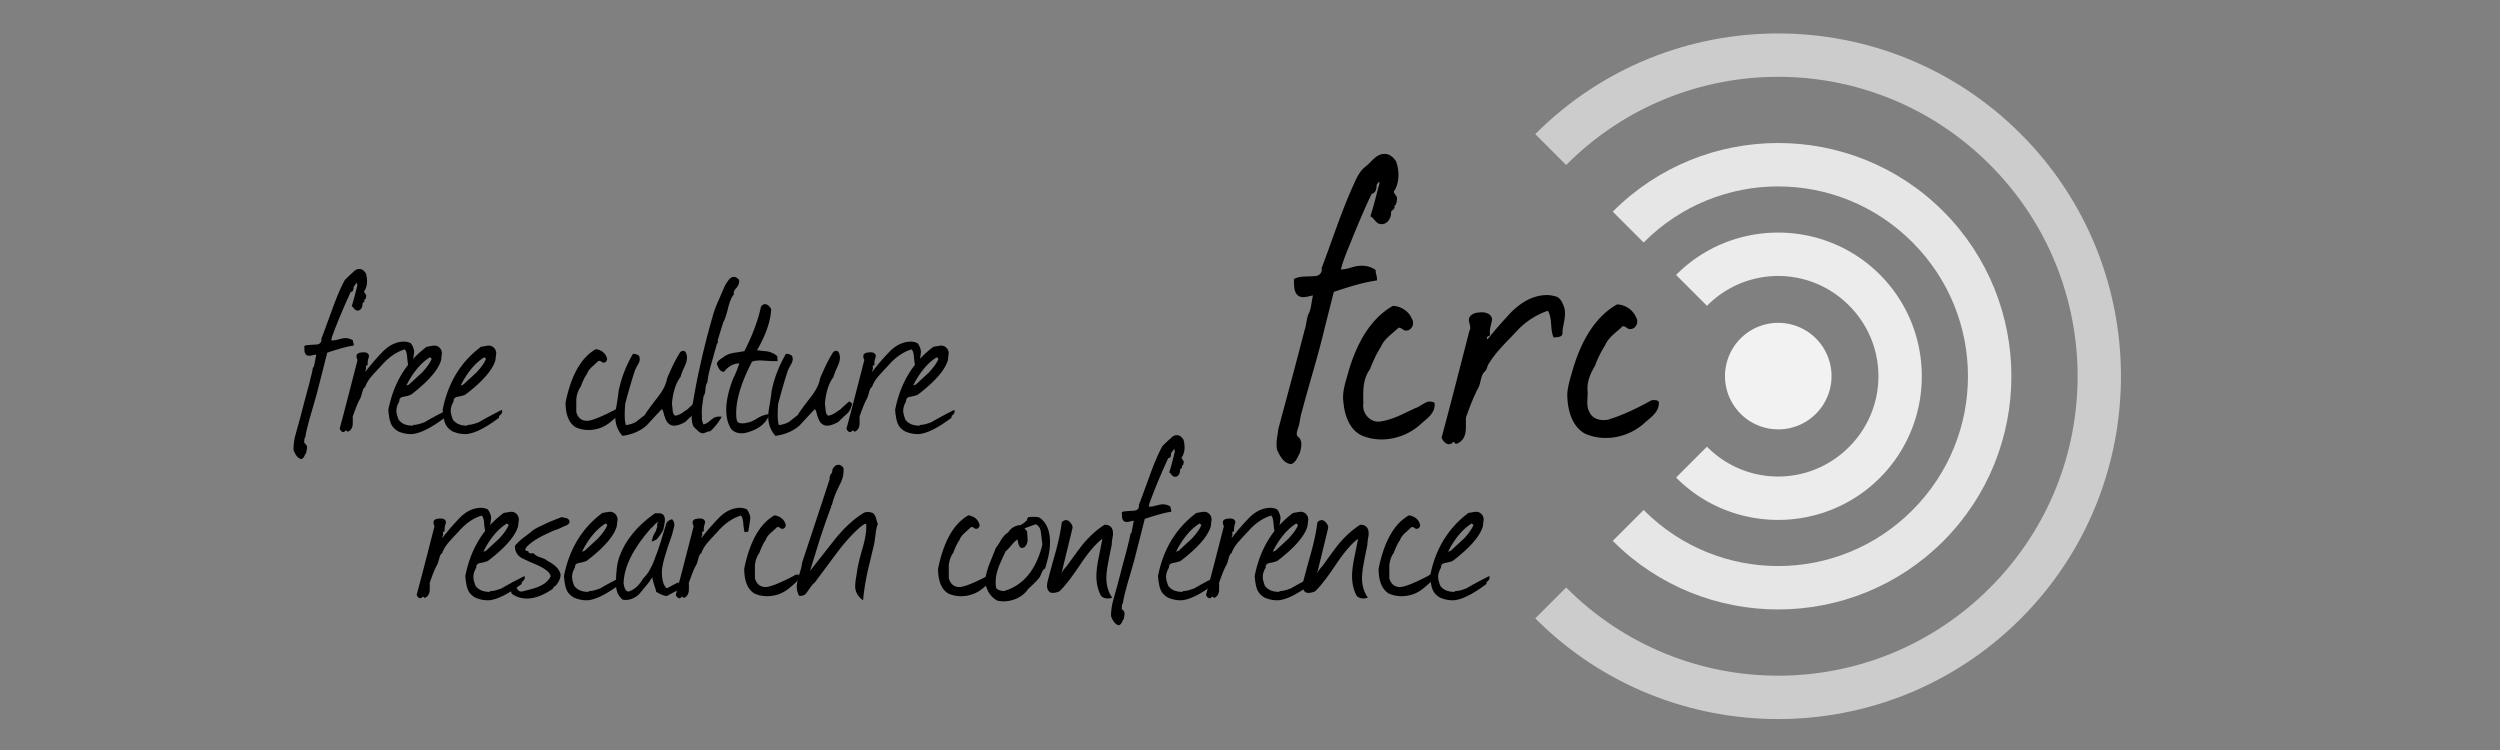
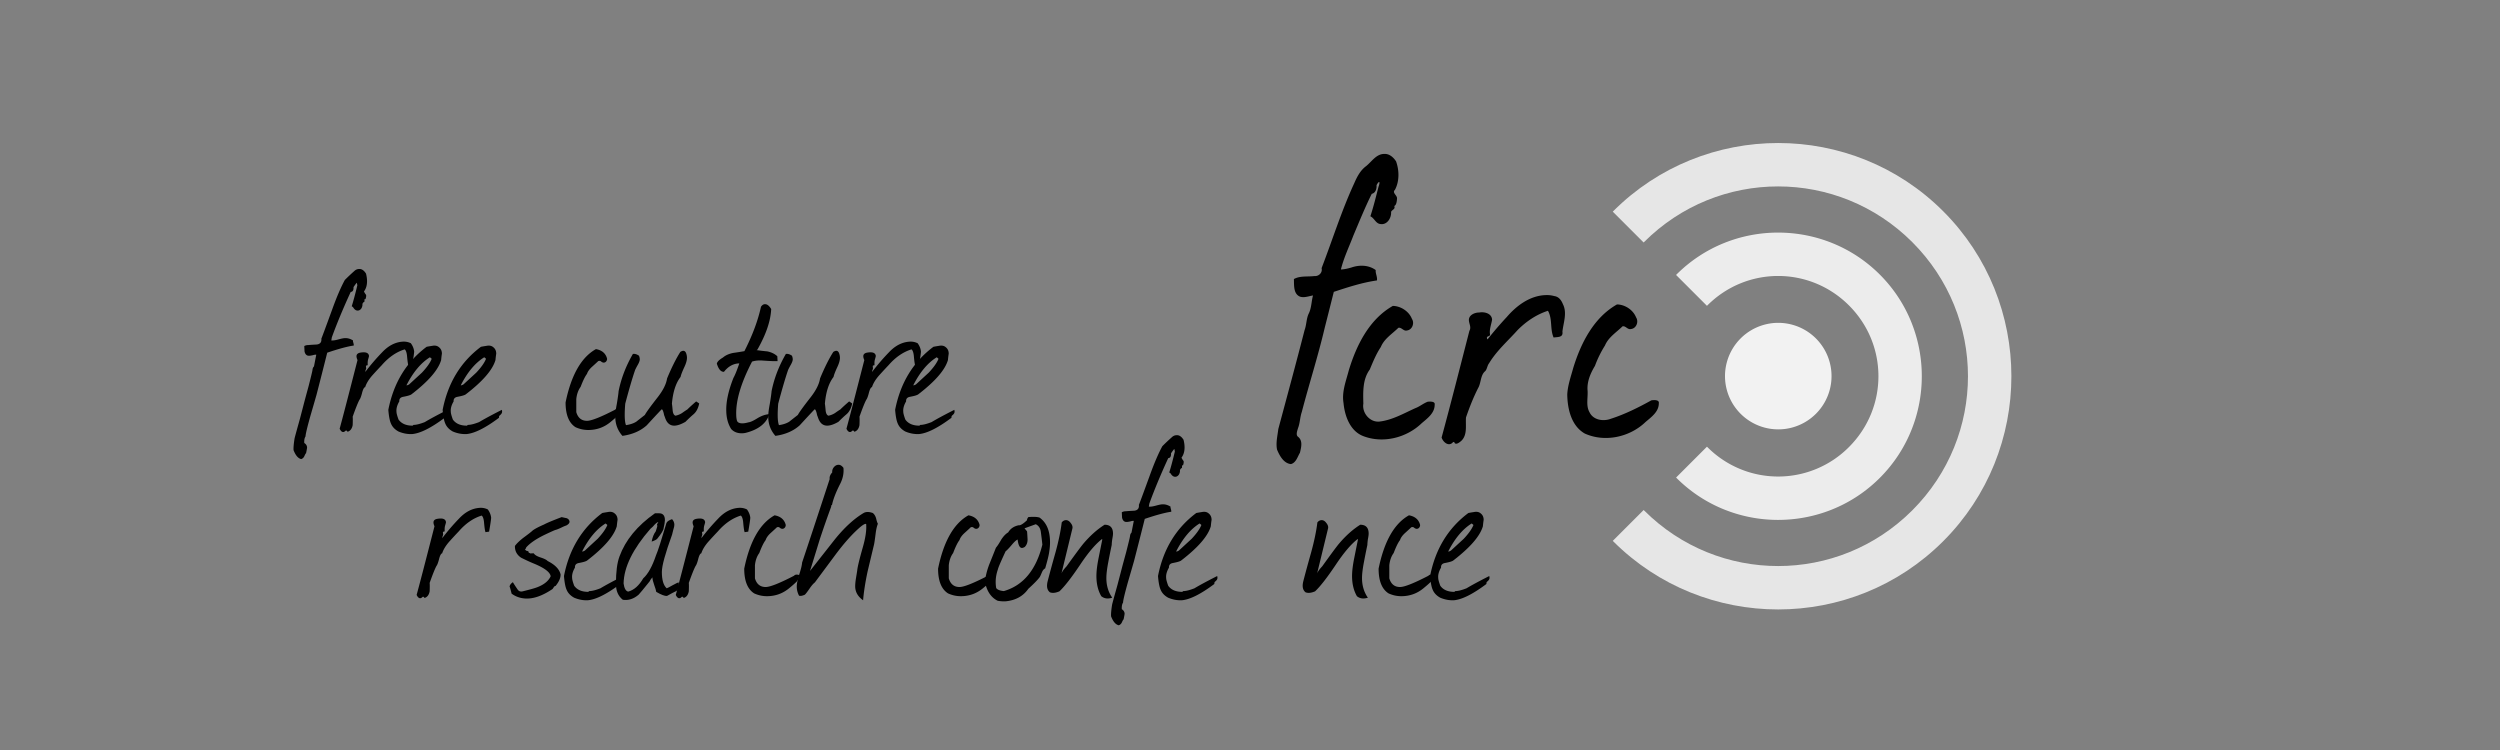
<svg xmlns="http://www.w3.org/2000/svg" viewBox="0 0 1000 300">
  <rect x="0" y="0" width="1000" height="300" fill="#808080" stroke="none" />
  <path style="block-progression:tb;text-indent:0;text-transform:none" d="M645.11 84.66l12.341 12.341.164-.164c29.702-29.702 77.594-29.682 107.3.019 29.702 29.702 29.702 77.575 0 107.28-29.702 29.702-77.594 29.72-107.3.019l-.154-.154-12.35 12.35c.05.052.102.102.154.154 36.376 36.376 95.63 36.367 132.01-.013 36.376-36.376 36.376-95.62 0-132-36.376-36.376-95.621-36.376-132 0l-.164.165z" color="#000" fill="#e6e6e6" />
-   <path style="block-progression:tb;text-indent:0;text-transform:none" d="M614.1 53.65l12.351 12.351c.055-.057.109-.109.164-.164 46.824-46.824 122.49-46.814 169.31.013 46.824 46.824 46.834 122.49.013 169.31-46.824 46.824-122.5 46.824-169.32 0l-.154-.155-12.351 12.351.154.155c53.5 53.499 140.5 53.48 194-.02 53.5-53.498 53.49-140.47-.013-193.97-53.499-53.498-140.49-53.527-193.99-.028l-.164.164z" color="#000" fill="#ccc" />
  <path d="M553.65 61.57c-3.174.033-4.997 3.135-7.244 4.908-2.305 1.724-3.592 4.251-4.718 6.836-5.076 11-8.713 22.672-13.051 33.946.452 1.774-1.1 3.325-2.869 3.161-2.725.348-5.739-.184-8.208 1.203.114 2.409-.279 5.957 2.498 7.056 1.694.51 3.451-.221 5.144-.502-.629 2.31-.612 4.939-1.616 7.066-1.08 2.07-.929 4.606-1.755 6.815-3.393 13.215-6.975 26.387-10.51 39.562-.316 2.7-1.047 5.53-.501 8.226 1.021 2.445 2.66 5.513 5.57 5.784 2.082-.576 2.644-3.012 3.587-4.525.474-2.076 1.237-4.72-.67-6.32-1.133-.747-.39-2.468-.094-3.546.794-2.006.77-4.34 1.5-6.435 2.945-11.298 6.532-22.409 9.2-33.796 1.214-4.754 2.416-9.51 3.608-14.27 5.666-1.864 11.337-3.722 17.251-4.568.24-1.449-.625-2.728-.492-4.15-2.817-2.063-6.534-2.128-9.73-1.017-1.38.398-2.75.74-4.188.785 1.135-4.675 3.285-9.077 4.988-13.58 2.365-5.595 4.674-11.292 7.352-16.678 1.551-.332 2.027-2.1 1.922-3.482 1.102-2.041 1.557-1.423.771.684-1.01 3.952-1.974 7.926-3.25 11.776 1.635.733 2.147 3.007 4.15 3.12 2.636.339 4.315-2.557 4.14-4.875.416-.952 1.809-1.044 1.273-2.367.831-.297 1.036-1.866 1.095-2.934.162-1.367-2.124-2.3-.817-3.538 1.83-3.449 1.714-7.754.454-11.346-1.04-1.633-2.72-3.152-4.79-2.999zM557.14 122.36c-9.46 5.356-14.578 15.737-17.626 25.798-1.108 4.264-2.863 8.59-2.102 13.075.483 5.22 2.664 11.22 7.909 13.215 7.924 3.056 17.346.66 23.369-5.173 2.285-1.944 5.194-4.029 5.18-7.381.274-1.393-1.736-1.287-2.748-1.216-1.759.638-3.221 1.94-5.02 2.6-4.659 2.109-9.279 4.795-14.449 5.366-3.781.273-6.906-3.512-6.314-7.168-.104-4.65-.332-9.724 2.563-13.648 1.289-3.088 2.566-6.236 4.429-9.024 1.338-3.3 4.563-5.265 7.019-7.679 1.282-.293 2.075 1.478 3.454 1.068 2.101-.268 3.09-2.94 1.959-4.652-1.185-3.03-4.478-5.13-7.623-5.18zM618.29 118.04c-6.254.193-11.608 4.154-15.54 8.722-2.704 2.89-5.286 5.9-7.746 9.011-.913-1.537 1.05-1.011 1.012-1.94-.361-2.09.518-3.989.817-5.989-.147-2.497-3.085-3.214-5.153-2.84-1.93-.018-4.446 1.142-4.094 3.416.17 1.36.961 2.566.17 3.918-3.662 14.238-7.27 28.492-11.117 42.682.524 1.627 2.456 3.529 4.178 2.238.393-.418.83-.81 1.059-.018.689.752 2.066-.372 2.766-1.012 2.39-2.466 1.516-6.162 1.754-9.258 1.44-4.18 3.073-8.318 5.098-12.218.895-1.942.797-4.566 2.368-6.1.948-.673.976-2.377 1.768-3.343 3.032-5.042 7.544-8.955 11.435-13.305 3.38-3.4 7.5-6.21 12.107-7.687 1.875 3.223.769 7.307 2.266 10.696 1.68-.263 3.913.052 3.526-2.338.396-3.634 1.978-7.528.187-11.023-.615-1.552-1.642-2.956-3.398-3.212a10.932 10.932 0 00-3.463-.4zM646.8 121.77c-9.325 5.28-14.438 15.466-17.492 25.366-.953 3.503-2.233 7.037-2.406 10.676.093 5.802 1.634 12.569 7.04 15.619 8.04 3.621 17.966 1.425 24.249-4.61 2.319-1.99 5.357-4.096 5.34-7.518.246-1.445-1.943-1.34-2.998-1.16-5.162 2.86-10.538 5.547-16.192 7.363-2.976 1.134-6.997.566-8.515-2.572-1.595-2.74-.506-6.107-.826-9.127-.138-3.416 1.26-6.619 2.978-9.45a43.008 43.008 0 014.013-8.163c1.365-3.283 4.584-5.275 7.02-7.66 1.261-.292 2.015 1.432 3.37 1.077 2.14-.201 3.198-2.914 2.052-4.66-1.214-3.037-4.462-5.127-7.632-5.181z" />
  <path style="block-progression:tb;text-indent:0;text-transform:none" d="M670.43 109.98l12.351 12.35.155-.154c15.714-15.714 40.944-15.714 56.658 0s15.705 40.934-.013 56.649a39.917 39.917 0 01-56.64 0c-.05-.052-.103-.103-.154-.155l-12.35 12.351.154.154c22.389 22.39 58.942 22.38 81.33-.013 22.39-22.389 22.4-58.942.014-81.33-22.39-22.39-58.961-22.4-81.35-.014l-.155.155z" color="#000" fill="#ececec" />
  <path d="M726.374 135.379a21.305 21.305 0 11-30.13 30.13 21.305 21.305 0 1130.13-30.13z" fill="#f2f2f2" />
  <path d="M145.59 116.58c.204.476.476.919.816 1.327.137.34.068.918-.204 1.735-.204 0-.34.034-.408.102v.918c-.408.205-.68.51-.816.919v.51c-.136 1.02-.579 1.701-1.327 2.041-.817.273-1.531 0-2.143-.816l-.204-.306c-.068-.136-.273-.306-.613-.51.613-1.906 1.361-4.695 2.245-8.37l-.204-1.02c-.136.068-.578.647-1.326 1.735.068 1.225-.307 1.871-1.123 1.94-3.062 6.667-5.58 12.722-7.552 18.165l-.205 1.225c.68.068 1.633-.068 2.858-.408 1.225-.34 2.075-.51 2.552-.51 1.088-.069 2.177.238 3.265.918v.51c.068.136.102.238.103.306l.102.409c.068.136.102.408.102.816-2.45.34-5.988 1.293-10.614 2.858a2324.015 2324.015 0 01-4.287 16.84c-.816 2.857-1.633 5.68-2.45 8.47-1.292 4.627-1.938 7.349-1.938 8.165-.409.613-.579 1.497-.51 2.654.68.408 1.054.986 1.122 1.735 0 .272-.136 1.054-.408 2.347-.136.068-.34.408-.613 1.02-.272.681-.714 1.123-1.326 1.328-1.225-.273-2.246-1.463-3.062-3.573-.068-1.02.068-2.585.408-4.694.136-.613.85-3.232 2.143-7.859 1.157-4.422 1.77-6.77 1.837-7.042.068-.272.613-2.28 1.633-6.021.953-3.742 1.463-5.852 1.531-6.328.068-.748.272-1.259.612-1.53.409-2.11.715-3.675.919-4.696-.272-.068-.748 0-1.429.205-.68.136-1.122.204-1.327.204-1.02.068-1.667-.51-1.939-1.735l-.102-2.144c.476-.272 1.055-.408 1.735-.408.68-.068 1.735-.136 3.164-.204 1.429-.136 2.075-.918 1.94-2.347.271-.613 1.734-4.559 4.388-11.84 1.769-4.898 3.436-8.776 5-11.634a81.388 81.388 0 013.675-3.47c.612-.613 1.292-.919 2.04-.919 1.021-.068 1.94.545 2.756 1.837.273 1.089.409 2.11.409 3.062 0 1.633-.409 2.994-1.225 4.082M146.07 148.83a87.301 87.301 0 016.838-7.96c2.381-2.518 5-3.913 7.858-4.185 1.293-.136 2.484.068 3.572.612.749 1.021 1.191 2.11 1.327 3.266 0 .613-.272 2.484-.816 5.613l-1.429.205c-.204-.409-.408-1.77-.612-4.083-.136-1.293-.443-2.143-.919-2.551-3.334 1.02-6.396 3.13-9.185 6.327a206.204 206.204 0 00-3.776 4.083c-1.43 1.633-2.382 3.198-2.858 4.694-.476.068-.918.953-1.327 2.654-.34 1.225-.646 2.007-.918 2.347-.613 1.089-1.531 3.368-2.756 6.838.068.544.068 1.667 0 3.368-.272 1.429-.952 2.313-2.041 2.654-.272-.477-.544-.613-.817-.409-.34.34-.646.51-.918.51-.544 0-1.02-.442-1.429-1.326 1.089-3.946 3.47-13.098 7.144-27.454-.272-.613-.408-1.123-.408-1.531 0-.748.476-1.225 1.429-1.429 2.245-.408 3.436.034 3.572 1.327 0 .136-.102.544-.306 1.225-.204.612-.272 1.428-.204 2.449-.409.068-.647.17-.715.306 0 .136.034.477.102 1.02l-.306.92c0 .203-.034.374-.102.51" />
  <path d="M178.6 165.77l-.306.306c-.34.204-.476.544-.408 1.02-5.444 4.083-9.798 6.26-13.064 6.533-1.838.068-3.64-.273-5.41-1.021-1.496-.817-2.517-1.905-3.061-3.266-.477-1.089-.817-2.892-1.02-5.409 2.108-10.75 7.211-19.153 15.308-25.209.272-.068 1.055-.204 2.347-.408 1.09-.204 1.974 0 2.654.612.748.612 1.123 1.463 1.123 2.552a36.99 36.99 0 00-.307 2.551c-1.156 3.946-5.103 8.505-11.839 13.676-.408.34-1.53.68-3.367 1.02-1.09.205-1.6.817-1.531 1.838-.885 1.497-1.26 2.891-1.123 4.184 0 .545.272 1.565.816 3.062 1.157 1.633 3.028 2.45 5.614 2.45l.408-.307c1.089 0 2.585-.374 4.49-1.122 1.906-1.157 4.933-2.79 9.084-4.9.068.273.102.511.102.715 0 .408-.17.783-.51 1.123m-5.92-22.25a6.67 6.67 0 00-.714-.612c-3.606 2.246-6.736 5.988-9.39 11.226.34 0 .715-.136 1.123-.408l5.103-4.694c1.973-2.11 3.266-3.947 3.878-5.512" />
  <path d="M200.33 165.77l-.306.306c-.34.204-.476.544-.408 1.02-5.444 4.083-9.798 6.26-13.064 6.533-1.838.068-3.64-.273-5.41-1.021-1.496-.817-2.517-1.905-3.061-3.266-.477-1.089-.817-2.892-1.02-5.409 2.108-10.75 7.211-19.153 15.308-25.209.272-.068 1.055-.204 2.347-.408 1.09-.204 1.974 0 2.654.612.748.612 1.123 1.463 1.123 2.552a36.99 36.99 0 00-.307 2.551c-1.156 3.946-5.103 8.505-11.839 13.676-.408.34-1.53.68-3.367 1.02-1.09.205-1.6.817-1.531 1.838-.885 1.497-1.26 2.891-1.123 4.184 0 .545.272 1.565.816 3.062 1.157 1.633 3.028 2.45 5.614 2.45l.408-.307c1.089 0 2.585-.374 4.49-1.122 1.906-1.157 4.933-2.79 9.084-4.9.068.273.102.511.102.715 0 .408-.17.783-.51 1.123m-5.92-22.25a6.67 6.67 0 00-.714-.612c-3.606 2.246-6.736 5.988-9.39 11.226.34 0 .715-.136 1.123-.408l5.103-4.694c1.973-2.11 3.266-3.947 3.878-5.512M246.64 166.69c-.408.408-1.19 1.089-2.347 2.041-2.586 2.177-5.58 3.266-8.982 3.266-1.769 0-3.47-.374-5.103-1.123-2.653-1.7-3.98-5-3.98-9.9 2.245-10.953 6.294-18.063 12.145-21.33 2.314.41 3.776 1.6 4.389 3.573.136.408.068.816-.204 1.224-.273.409-.647.613-1.123.613-.204 0-.476-.102-.816-.306-.273-.272-.545-.409-.817-.409a1.68 1.68 0 00-.51.102c-.272.273-1.123 1.055-2.552 2.348-1.02.952-1.667 1.871-1.939 2.755-.748.953-1.599 2.688-2.551 5.205-.953 1.293-1.531 2.926-1.735 4.9v5.204c.68 2.314 2.109 3.47 4.286 3.47 1.77 0 5.545-1.497 11.33-4.49l.101-.102c.408-.409 1.055-.477 1.94-.204 0 1.292-.511 2.347-1.532 3.163" />
  <path d="M277.34 165.77c-.885.748-1.94 1.735-3.164 2.96-1.769 1.02-3.266 1.53-4.49 1.53-1.837 0-3.096-1.19-3.777-3.571-.136-.205-.272-.647-.408-1.327-.272-1.089-.544-1.633-.816-1.633-.068 0-2.075 2.143-6.022 6.43-2.517 2.245-5.75 3.64-9.695 4.184-1.905-2.177-2.858-4.729-2.858-7.654 0-1.293.204-2.994.612-5.103.409-2.45.647-4.15.715-5.103 1.02-5.103 2.925-10.07 5.715-14.901.748-.136 1.565.102 2.45.714.204.545.306 1.02.306 1.429 0 .544-.273 1.293-.817 2.245-.68 1.225-1.054 1.974-1.122 2.246-1.089 3.198-2.382 7.62-3.879 13.268-.136 1.7-.204 3.163-.204 4.388 0 1.973.17 3.368.51 4.185 1.77-.273 3.164-.749 4.185-1.43.068-.067 1.19-.952 3.368-2.653.476-.952 2.177-3.3 5.103-7.042 2.177-2.79 3.436-5.307 3.776-7.552 1.837-4.423 3.606-7.96 5.307-10.614 1.157-.749 1.94-.545 2.347.612.205.612.307 1.19.307 1.735 0 1.02-.375 2.313-1.123 3.878-.816 1.77-1.293 3.028-1.429 3.776-1.905 2.45-3.062 6.022-3.47 10.716.068.34.17 1.26.306 2.756.136 1.157.51 1.837 1.123 2.041a7.72 7.72 0 002.551-1.02c1.157-.817 1.871-1.293 2.144-1.43.816-.816 2.007-1.904 3.572-3.265l1.224.816c-.408 1.974-1.19 3.436-2.347 4.389" />
-   <path d="M294.4 115.35c-.748.817-1.02 1.599-.816 2.347-.953 1.157-1.735 2.994-2.348 5.512-.68 2.79-1.327 4.694-1.939 5.715a524.338 524.338 0 00-2.245 7.348c.204.476.102.919-.306 1.327-.069.272-.783 2.824-2.144 7.654-.884 2.926-1.428 5.478-1.633 7.655-.408.544-.68 1.497-.816 2.857-.068 1.293-.306 2.178-.714 2.654-.68 4.218-.885 6.906-.613 8.062-.204.749-.034 1.838.51 3.266.68-.068 1.43-.442 2.246-1.122 1.088-.885 1.769-1.395 2.041-1.531.748-.408 1.769-.545 3.062-.408-1.225 2.245-2.756 4.184-4.593 5.817-.408 0-.952.136-1.633.408-.612.272-1.054.408-1.326.408-.409 0-.885-.17-1.43-.51-1.36-1.225-2.108-1.939-2.245-2.143-.544-.953-.816-2.45-.816-4.49 0-.953.034-2.076.102-3.369.136-.272.374-1.394.714-3.367.817-4.763 1.6-8.777 2.348-12.043 1.429-6.668 3.198-13.676 5.307-21.024.544-1.974 1.36-4.15 2.45-6.532 1.292-2.994 1.972-4.559 2.04-4.695.273-.816.919-1.905 1.94-3.266.612-.748 1.292-1.122 2.04-1.122.681 0 1.362.408 2.042 1.224.204 1.089-.204 2.212-1.225 3.368" />
  <path d="M302.66 140.05c1.429.204 2.858.374 4.287.51 1.632.34 2.96.987 3.98 1.94l.102 1.938c-1.089.069-3.028 0-5.818-.204-1.7-.136-3.163 0-4.388.409-4.423 8.505-6.532 15.615-6.328 21.33 0 .816.102 1.599.307 2.347.272.68.986 1.02 2.143 1.02.68 0 1.497-.135 2.45-.408.748-.068 1.938-.612 3.571-1.633 1.701-1.02 3.3-1.564 4.797-1.632-1.225 3.674-4.355 6.157-9.39 7.45a7.627 7.627 0 01-1.632.204c-1.837 0-3.266-.578-4.287-1.735-1.225-1.973-1.871-4.32-1.939-7.042-.136-3.742.816-8.199 2.858-13.37.68-1.225 1.462-3.164 2.347-5.818-2.381.069-4.423 1.191-6.123 3.368-1.225.068-2.178-1.02-2.858-3.266.136-.748.952-1.564 2.45-2.449 1.02-.884 2.38-1.497 4.082-1.837 1.497-.204 2.993-.442 4.49-.714 3.198-6.26 5.41-12.18 6.634-17.758.476-.68.987-1.02 1.531-1.021.885-.068 1.735.578 2.552 1.94-.205 4.694-2.042 10.103-5.512 16.226a1.189 1.189 0 00-.306.204" />
  <path d="M338.53 165.77c-.885.748-1.94 1.735-3.164 2.96-1.769 1.02-3.266 1.53-4.49 1.53-1.837 0-3.096-1.19-3.777-3.571-.136-.205-.272-.647-.408-1.327-.272-1.089-.544-1.633-.816-1.633-.068 0-2.076 2.143-6.022 6.43-2.517 2.245-5.75 3.64-9.695 4.184-1.906-2.177-2.858-4.729-2.858-7.654 0-1.293.204-2.994.612-5.103.409-2.45.647-4.15.715-5.103 1.02-5.103 2.925-10.07 5.715-14.901.748-.136 1.565.102 2.45.714.204.545.306 1.02.306 1.429 0 .544-.273 1.293-.817 2.245-.68 1.225-1.054 1.974-1.122 2.246-1.089 3.198-2.382 7.62-3.879 13.268-.136 1.7-.204 3.163-.204 4.388 0 1.973.17 3.368.51 4.185 1.77-.273 3.164-.749 4.185-1.43.068-.067 1.19-.952 3.368-2.653.476-.952 2.177-3.3 5.103-7.042 2.177-2.79 3.436-5.307 3.776-7.552 1.837-4.423 3.606-7.96 5.307-10.614 1.157-.749 1.94-.545 2.347.612.205.612.307 1.19.307 1.735 0 1.02-.375 2.313-1.123 3.878-.816 1.77-1.293 3.028-1.429 3.776-1.905 2.45-3.062 6.022-3.47 10.716.068.34.17 1.26.306 2.756.136 1.157.51 1.837 1.123 2.041a7.72 7.72 0 002.551-1.02c1.157-.817 1.871-1.293 2.144-1.43.816-.816 2.007-1.904 3.572-3.265l1.224.816c-.408 1.974-1.19 3.436-2.347 4.389M348.79 148.83a87.301 87.301 0 016.838-7.96c2.381-2.518 5-3.913 7.858-4.185 1.293-.136 2.484.068 3.573.612.748 1.021 1.19 2.11 1.326 3.266 0 .613-.272 2.484-.816 5.613l-1.429.205c-.204-.409-.408-1.77-.612-4.083-.136-1.293-.443-2.143-.919-2.551-3.334 1.02-6.396 3.13-9.185 6.327a206.204 206.204 0 00-3.776 4.083c-1.43 1.633-2.382 3.198-2.858 4.694-.476.068-.918.953-1.327 2.654-.34 1.225-.646 2.007-.918 2.347-.613 1.089-1.531 3.368-2.756 6.838.068.544.068 1.667 0 3.368-.272 1.429-.952 2.313-2.041 2.654-.272-.477-.544-.613-.817-.409-.34.34-.646.51-.918.51-.544 0-1.02-.442-1.429-1.326 1.089-3.946 3.47-13.098 7.144-27.454-.272-.613-.408-1.123-.408-1.531 0-.748.476-1.225 1.429-1.429 2.245-.408 3.436.034 3.572 1.327 0 .136-.102.544-.306 1.225-.205.612-.273 1.428-.205 2.449-.408.068-.646.17-.714.306 0 .136.034.477.102 1.02l-.306.92c0 .203-.034.374-.102.51" />
  <path d="M381.32 165.77l-.306.306c-.34.204-.476.544-.408 1.02-5.444 4.083-9.798 6.26-13.064 6.533-1.838.068-3.64-.273-5.41-1.021-1.496-.817-2.517-1.905-3.061-3.266-.477-1.089-.817-2.892-1.02-5.409 2.108-10.75 7.211-19.153 15.308-25.209.272-.068 1.055-.204 2.347-.408 1.09-.204 1.974 0 2.654.612.748.612 1.123 1.463 1.123 2.552a36.996 36.996 0 00-.307 2.551c-1.156 3.946-5.103 8.505-11.839 13.676-.408.34-1.53.68-3.367 1.02-1.09.205-1.6.817-1.531 1.838-.885 1.497-1.26 2.891-1.123 4.184 0 .545.272 1.565.816 3.062 1.157 1.633 3.028 2.45 5.614 2.45l.408-.307c1.089 0 2.585-.374 4.49-1.122 1.906-1.157 4.933-2.79 9.084-4.9.068.273.102.511.102.715 0 .408-.17.783-.51 1.123m-5.92-22.25a6.672 6.672 0 00-.714-.612c-3.606 2.246-6.736 5.988-9.39 11.226.34 0 .715-.136 1.123-.408l5.103-4.694c1.973-2.11 3.266-3.947 3.878-5.512" />
  <g>
    <path d="M176.86 215.31a87.301 87.301 0 016.838-7.96c2.381-2.518 5-3.913 7.858-4.185 1.293-.136 2.484.068 3.572.612.749 1.02 1.191 2.11 1.327 3.266 0 .613-.272 2.484-.816 5.613l-1.429.205c-.204-.409-.408-1.77-.612-4.083-.136-1.293-.443-2.143-.919-2.551-3.334 1.02-6.396 3.13-9.185 6.327a206.204 206.204 0 00-3.776 4.083c-1.43 1.633-2.382 3.198-2.858 4.694-.476.068-.918.953-1.327 2.654-.34 1.225-.646 2.007-.918 2.347-.613 1.089-1.531 3.368-2.756 6.838.068.544.068 1.667 0 3.368-.272 1.429-.952 2.313-2.041 2.654-.272-.477-.544-.613-.817-.409-.34.34-.646.51-.918.51-.544 0-1.02-.442-1.429-1.326 1.089-3.946 3.47-13.098 7.144-27.454-.272-.613-.408-1.123-.408-1.531 0-.748.476-1.225 1.429-1.429 2.245-.408 3.436.034 3.572 1.327 0 .136-.102.544-.306 1.225-.204.612-.272 1.428-.204 2.449-.409.068-.647.17-.715.306 0 .136.034.476.102 1.02l-.306.92c0 .203-.034.374-.102.51" />
-     <path d="M209.39 232.25l-.306.306c-.34.204-.476.545-.408 1.02-5.444 4.083-9.798 6.26-13.064 6.533-1.838.068-3.64-.273-5.41-1.021-1.496-.816-2.517-1.905-3.061-3.266-.477-1.089-.817-2.892-1.02-5.409 2.108-10.75 7.211-19.153 15.308-25.209.272-.068 1.055-.204 2.347-.408 1.09-.204 1.974 0 2.654.612.748.612 1.123 1.463 1.123 2.552a36.997 36.997 0 00-.307 2.551c-1.156 3.946-5.103 8.505-11.839 13.676-.408.34-1.53.68-3.367 1.02-1.09.205-1.6.817-1.531 1.838-.885 1.497-1.26 2.892-1.123 4.184 0 .545.272 1.565.816 3.062 1.157 1.633 3.028 2.45 5.614 2.45l.408-.307c1.089 0 2.585-.374 4.49-1.122 1.906-1.157 4.933-2.79 9.084-4.9.068.273.102.511.102.715 0 .408-.17.783-.51 1.123M203.47 210a6.671 6.671 0 00-.714-.612c-3.606 2.246-6.736 5.988-9.39 11.226.34 0 .715-.136 1.123-.408l5.103-4.694c1.973-2.11 3.266-3.947 3.878-5.512" />
    <path d="M210.06 220.01c.34.068.476.102.408.102-.068.068-.136.102-.204.102l1.123.306c-.068.34.102.579.51.715.068 0 .204.068.408.204.136-.068.306-.102.51-.102h.715c.34.612 1.225 1.156 2.653 1.633 1.497.476 2.45.952 2.858 1.428 2.994 1.497 4.729 3.3 5.205 5.41 0 1.428-.68 2.96-2.041 4.592-.272 0-.51.17-.715.51-.204.34-.374.579-.51.715-4.014 2.721-7.654 3.98-10.92 3.776-2.041-.136-3.844-.782-5.409-1.939-.544-2.177-.816-3.062-.816-2.654 0-.68.442-1.326 1.326-1.939.205.409.817 1.361 1.837 2.858.477.748 1.157 1.02 2.042.816 3.334-.816 5.443-1.428 6.327-1.837 2.45-1.02 4.083-2.415 4.9-4.184-.205-1.633-2.45-3.334-6.737-5.103-1.36-.544-3.062-1.327-5.103-2.347-1.7-1.157-2.517-2.722-2.45-4.695.681-.953 1.804-2.041 3.369-3.266 2.041-1.497 3.3-2.483 3.776-2.96.953-.68 2.45-1.462 4.49-2.347.953-.544 3.3-1.53 7.043-2.96 1.224.273 1.87.409 1.939.409.748.272 1.156.748 1.224 1.428 0 .545-.442 1.055-1.326 1.531-.477.136-1.191.443-2.144.919-.884.408-1.564.68-2.04.816-.205 0-1.736.68-4.593 2.041-3.334 1.633-5.75 3.3-7.247 5.001 0 .136-.17.477-.51 1.021h.102M248.86 232.25l-.306.306c-.34.204-.476.545-.408 1.02-5.444 4.083-9.798 6.26-13.064 6.533-1.838.068-3.64-.273-5.41-1.021-1.496-.816-2.517-1.905-3.061-3.266-.477-1.089-.817-2.892-1.02-5.409 2.108-10.75 7.211-19.153 15.308-25.209.272-.068 1.055-.204 2.347-.408 1.09-.204 1.974 0 2.654.612.748.612 1.123 1.463 1.123 2.552a36.997 36.997 0 00-.307 2.551c-1.156 3.946-5.103 8.505-11.839 13.676-.408.34-1.53.68-3.367 1.02-1.09.205-1.6.817-1.531 1.838-.885 1.497-1.26 2.892-1.123 4.184 0 .545.272 1.565.816 3.062 1.157 1.633 3.028 2.45 5.614 2.45l.408-.307c1.089 0 2.585-.374 4.49-1.122 1.906-1.157 4.933-2.79 9.084-4.9.068.273.102.511.102.715 0 .408-.17.783-.51 1.123M242.94 210a6.67 6.67 0 00-.714-.612c-3.606 2.246-6.736 5.988-9.39 11.226.34 0 .715-.136 1.123-.408l5.103-4.694c1.973-2.11 3.266-3.947 3.878-5.512" />
    <path d="M270.46 236.44c-.748.34-1.973.987-3.674 1.94-.885.067-2.313-.477-4.287-1.634-.068-.544-.34-1.463-.816-2.755-.476-1.293-.714-2.314-.714-3.062-.545.612-.919 1.156-1.123 1.633-2.518 3.13-3.98 4.898-4.389 5.307-1.973 1.7-4.082 2.381-6.327 2.041-1.837-1.429-2.756-3.538-2.756-6.328 0-4.83.476-8.505 1.429-11.022 2.381-6.531 7.11-12.28 14.186-17.248h1.633c1.565 0 2.347.919 2.347 2.756 0 .612-.204 1.837-.612 3.674-.34.885-1.089 2.041-2.245 3.47-.204.476-1.02.953-2.45 1.429.34-1.77.885-3.13 1.633-4.083.068-.204.238-.748.51-1.632.068-.136.103-.34.103-.613 0-.204-.034-.442-.103-.714.34-.272.51-.51.51-.715-.407-.068-1.122.51-2.142 1.735-.205.137-.545.443-1.021.919-7.008 8.029-10.58 15.309-10.716 21.84.272 1.974.884 3.063 1.837 3.267 2.313-.613 4.32-2.382 6.022-5.307 1.905-1.701 3.606-4.763 5.102-9.185.749-1.701 2.144-6.022 4.185-12.961.272-.613 1.02-1.123 2.245-1.531.612.68.919 1.428.919 2.245 0 .476-.136 1.123-.409 1.939-.272 1.02-.442 1.701-.51 2.041-2.721 7.485-4.082 12.451-4.082 14.901 0 3.198.646 5.375 1.939 6.532.272-.068 1.122-.51 2.551-1.327 1.225-.68 1.973-1.02 2.246-1.02.068.34.102.68.102 1.02 0 1.293-.375 2.11-1.123 2.45" />
    <path d="M280.52 215.31a87.301 87.301 0 016.838-7.96c2.381-2.518 5-3.913 7.858-4.185 1.293-.136 2.484.068 3.572.612.749 1.02 1.191 2.11 1.327 3.266 0 .613-.272 2.484-.816 5.613l-1.43.205c-.203-.409-.407-1.77-.611-4.083-.137-1.293-.443-2.143-.919-2.551-3.334 1.02-6.396 3.13-9.185 6.327a206.204 206.204 0 00-3.776 4.083c-1.43 1.633-2.382 3.198-2.858 4.694-.476.068-.919.953-1.327 2.654-.34 1.225-.646 2.007-.918 2.347-.613 1.089-1.531 3.368-2.756 6.838.068.544.068 1.667 0 3.368-.272 1.429-.953 2.313-2.041 2.654-.272-.477-.545-.613-.817-.409-.34.34-.646.51-.918.51-.544 0-1.02-.442-1.429-1.326 1.089-3.946 3.47-13.098 7.144-27.454-.272-.613-.408-1.123-.408-1.531 0-.748.476-1.225 1.429-1.429 2.245-.408 3.436.034 3.572 1.327 0 .136-.102.544-.306 1.225-.205.612-.273 1.428-.205 2.449-.408.068-.646.17-.714.306 0 .136.034.476.102 1.02l-.306.92c0 .203-.034.374-.102.51M318.1 233.17c-.408.408-1.19 1.089-2.347 2.041-2.586 2.177-5.58 3.266-8.982 3.266-1.769 0-3.47-.374-5.102-1.123-2.654-1.7-3.98-5-3.98-9.9 2.245-10.953 6.293-18.063 12.144-21.33 2.314.41 3.776 1.6 4.389 3.573.136.408.068.816-.204 1.225-.273.408-.647.612-1.123.612-.204 0-.476-.102-.816-.306-.273-.272-.545-.408-.817-.408a1.68 1.68 0 00-.51.102c-.272.272-1.123 1.054-2.552 2.347-1.02.953-1.667 1.871-1.939 2.756-.748.952-1.599 2.687-2.551 5.205-.953 1.292-1.531 2.925-1.735 4.898v5.205c.68 2.314 2.109 3.47 4.286 3.47 1.77 0 5.545-1.496 11.33-4.49l.101-.102c.408-.408 1.055-.477 1.94-.204 0 1.292-.511 2.347-1.532 3.163" />
    <path d="M324.01 228.37l9.798-12.451c3.878-4.83 7.756-8.403 11.635-10.716.952-.544 2.177-.544 3.674 0 .612.476 1.054 1.19 1.326 2.143.273 1.157.51 1.871.715 2.143-.408 1.021-.715 2.382-.919 4.083-.272 2.177-.476 3.572-.612 4.184-1.565 6.532-2.45 10.24-2.653 11.124-.885 4.219-1.463 7.96-1.735 11.226-2.11-1.497-3.164-3.368-3.164-5.613 0-.816.102-1.871.306-3.164.272-1.633.442-2.687.51-3.164.136-1.428.885-4.524 2.245-9.287 1.09-3.81 1.531-6.906 1.327-9.287-.476-.204-1.53.442-3.164 1.939-2.857 2.585-5.885 6.021-9.083 10.308l-8.267 11.124c-.612.476-1.292 1.258-2.04 2.347-.885 1.293-1.532 2.143-1.94 2.552-1.02.476-1.803.612-2.347.408a7.742 7.742 0 01-.919-3.674c0-1.157.34-2.79 1.02-4.9.681-2.108 1.055-3.673 1.123-4.694 2.45-7.28 6.124-18.405 11.022-33.373-.136-.884.205-1.769 1.021-2.653-.068-.749.136-1.43.612-2.041.545-.68 1.191-1.021 1.94-1.021.68 0 1.326.408 1.939 1.225.204 2.177-.239 4.32-1.327 6.43-1.701 3.333-2.79 6.157-3.266 8.47-.272 0-.374.204-.306.613a391.425 391.425 0 00-4.695 13.472c-.68 2.245-1.939 6.327-3.776 12.247M395.64 233.17c-.408.408-1.19 1.089-2.347 2.041-2.586 2.177-5.58 3.266-8.982 3.266-1.769 0-3.47-.374-5.102-1.123-2.654-1.7-3.98-5-3.98-9.9 2.245-10.953 6.293-18.063 12.144-21.33 2.314.41 3.776 1.6 4.389 3.573.136.408.068.816-.204 1.225-.273.408-.647.612-1.123.612-.204 0-.476-.102-.816-.306-.273-.272-.545-.408-.817-.408a1.68 1.68 0 00-.51.102c-.272.272-1.123 1.054-2.552 2.347-1.02.953-1.667 1.871-1.939 2.756-.748.952-1.599 2.687-2.551 5.205-.953 1.292-1.531 2.925-1.735 4.898v5.205c.68 2.314 2.109 3.47 4.286 3.47 1.77 0 5.545-1.496 11.33-4.49l.101-.102c.408-.408 1.055-.477 1.94-.204 0 1.292-.511 2.347-1.532 3.163" />
    <path d="M418.07 227.35c-.544.272-.987.816-1.327 1.633-.476 1.157-.782 1.803-.918 1.939-.817 1.089-2.314 2.62-4.49 4.593-2.042 2.925-5.036 4.592-8.982 5-1.089.069-2.177 0-3.266-.204-2.654-1.292-4.355-3.81-5.103-7.552.204-2.177.783-4.525 1.735-7.042a653.894 653.894 0 002.654-6.634c.544-.612 1.258-1.7 2.143-3.266.884-1.36 1.803-2.313 2.755-2.857.885-1.497 2.28-2.45 4.185-2.858.68.136 1.803-.544 3.368-2.041-.068-.272.102-.68.51-1.225a22.742 22.742 0 012.041-.102c1.02 0 1.837.102 2.45.306 2.79 1.973 4.184 5.273 4.184 9.9 0 1.157-.102 2.381-.306 3.674-.136 1.225-.68 3.47-1.633 6.736m-1.735-14.594c-.204-1.497-.885-2.518-2.041-3.062l-4.49 1.633 1.02 1.225c.068.748.136 1.837.204 3.266 0 1.224-.374 2.21-1.123 2.96-.34.203-.68.34-1.02.408-.953.068-1.565-1.055-1.837-3.368-.613.272-1.395.986-2.348 2.143-1.157 1.36-1.973 2.211-2.45 2.551-1.904 4.083-2.925 6.464-3.061 7.144-.612 1.77-.919 3.47-.919 5.103 0 .817.068 1.633.204 2.45.477.68 1.497 1.088 3.062 1.224 7.757-2.245 12.893-8.436 15.411-18.575a180.515 180.515 0 00-.612-5.102M444.69 217.96a285.773 285.773 0 00-1.327 6.634c-.544 2.79-.816 5-.816 6.634 0 2.993.782 5.613 2.347 7.858-.68.204-1.293.306-1.837.306a3.92 3.92 0 01-2.551-.918c-1.293-2.246-1.94-4.933-1.94-8.063 0-1.973.307-4.456.919-7.45l1.429-7.144-.102-.204c-2.586 1.973-5.511 5.409-8.777 10.308-3.47 5.17-6.226 8.709-8.267 10.614-.953.408-1.803.612-2.552.612-.408 0-.816-.068-1.224-.204-1.157-.885-1.463-2.382-.919-4.49.749-2.926 1.803-6.805 3.164-11.636 1.225-4.49 2.041-8.437 2.45-11.839.476-.612 1.054-.918 1.734-.918.68 0 1.293.374 1.837 1.122.613.749.851 1.463.715 2.144l-4.389 18.064c.273-.749.953-1.701 2.042-2.858 3.47-4.83 5.715-7.859 6.735-9.083 2.722-3.198 5.546-5.716 8.471-7.553 2.246 0 3.368 1.191 3.368 3.572 0 .477-.102 1.225-.306 2.246-.136 1.02-.204 1.769-.204 2.245M472.6 183.06c.204.476.476.919.816 1.327.137.34.068.918-.204 1.735-.204 0-.34.034-.408.102v.918c-.408.205-.68.51-.816.919v.51c-.136 1.02-.579 1.701-1.327 2.041-.817.273-1.531 0-2.143-.816l-.204-.306c-.069-.136-.273-.306-.613-.51.613-1.906 1.361-4.695 2.245-8.37l-.204-1.02c-.136.068-.578.646-1.326 1.735.068 1.225-.307 1.871-1.123 1.94-3.062 6.667-5.58 12.722-7.552 18.165l-.205 1.225c.68.068 1.633-.068 2.858-.408 1.225-.34 2.075-.51 2.552-.51 1.088-.069 2.177.238 3.265.918v.51c.068.136.102.238.103.306l.102.409c.068.136.102.408.102.816-2.45.34-5.988 1.293-10.614 2.858a2324.015 2324.015 0 01-4.287 16.84c-.816 2.857-1.633 5.68-2.45 8.47-1.292 4.627-1.938 7.349-1.938 8.165-.409.613-.579 1.497-.51 2.654.68.408 1.054.986 1.122 1.735 0 .272-.136 1.054-.408 2.347-.136.068-.34.408-.613 1.02-.272.681-.714 1.123-1.326 1.327-1.225-.272-2.246-1.462-3.062-3.572-.068-1.02.068-2.585.408-4.694.136-.613.85-3.232 2.143-7.859 1.157-4.422 1.77-6.77 1.837-7.042.068-.272.613-2.28 1.633-6.021.953-3.742 1.463-5.852 1.531-6.328.068-.748.272-1.259.612-1.53.409-2.11.715-3.675.919-4.695-.272-.068-.748 0-1.429.204-.68.136-1.122.204-1.327.204-1.02.068-1.667-.51-1.939-1.735l-.102-2.143c.476-.273 1.055-.409 1.735-.409.68-.068 1.735-.136 3.164-.204 1.429-.136 2.075-.918 1.94-2.347.271-.612 1.734-4.559 4.388-11.84 1.769-4.898 3.436-8.776 5-11.634a81.388 81.388 0 013.675-3.47c.612-.612 1.292-.919 2.04-.919 1.021-.068 1.94.545 2.756 1.837.273 1.09.409 2.11.409 3.062 0 1.633-.409 2.994-1.225 4.083M486.47 232.25l-.306.306c-.34.204-.476.545-.408 1.02-5.444 4.083-9.798 6.26-13.064 6.533-1.838.068-3.64-.273-5.41-1.021-1.496-.816-2.517-1.905-3.061-3.266-.477-1.089-.817-2.892-1.02-5.409 2.108-10.75 7.211-19.153 15.308-25.209.272-.068 1.055-.204 2.347-.408 1.09-.204 1.974 0 2.654.612.748.612 1.123 1.463 1.123 2.552a36.997 36.997 0 00-.307 2.551c-1.156 3.946-5.103 8.505-11.839 13.676-.408.34-1.53.68-3.367 1.02-1.09.205-1.6.817-1.531 1.838-.885 1.497-1.26 2.892-1.123 4.184 0 .545.272 1.565.816 3.062 1.157 1.633 3.028 2.45 5.614 2.45l.408-.307c1.089 0 2.585-.374 4.49-1.122 1.906-1.157 4.933-2.79 9.084-4.9.068.273.102.511.102.715 0 .408-.17.783-.51 1.123M480.55 210a6.672 6.672 0 00-.714-.612c-3.606 2.246-6.736 5.988-9.39 11.226.34 0 .715-.136 1.123-.408l5.103-4.694c1.973-2.11 3.266-3.947 3.878-5.512" />
-     <path d="M492.61 215.31a87.301 87.301 0 016.838-7.96c2.381-2.518 5-3.913 7.858-4.185 1.293-.136 2.484.068 3.573.612.748 1.02 1.19 2.11 1.326 3.266 0 .613-.272 2.484-.816 5.613l-1.429.205c-.204-.409-.408-1.77-.612-4.083-.136-1.293-.443-2.143-.919-2.551-3.334 1.02-6.396 3.13-9.185 6.327a206.204 206.204 0 00-3.776 4.083c-1.43 1.633-2.382 3.198-2.858 4.694-.476.068-.918.953-1.327 2.654-.34 1.225-.646 2.007-.918 2.347-.613 1.089-1.531 3.368-2.756 6.838.068.544.068 1.667 0 3.368-.272 1.429-.952 2.313-2.041 2.654-.272-.477-.544-.613-.817-.409-.34.34-.646.51-.918.51-.544 0-1.02-.442-1.429-1.326 1.089-3.946 3.47-13.098 7.144-27.454-.272-.613-.408-1.123-.408-1.531 0-.748.476-1.225 1.429-1.429 2.245-.408 3.436.034 3.572 1.327 0 .136-.102.544-.306 1.225-.204.612-.272 1.428-.204 2.449-.409.068-.647.17-.715.306 0 .136.034.476.102 1.02l-.306.92c0 .203-.034.374-.102.51" />
-     <path d="M525.14 232.25l-.306.306c-.34.204-.476.545-.408 1.02-5.444 4.083-9.798 6.26-13.064 6.533-1.838.068-3.64-.273-5.41-1.021-1.496-.816-2.517-1.905-3.061-3.266-.477-1.089-.817-2.892-1.02-5.409 2.108-10.75 7.211-19.153 15.308-25.209.272-.068 1.055-.204 2.347-.408 1.09-.204 1.974 0 2.654.612.748.612 1.123 1.463 1.123 2.552a36.99 36.99 0 00-.307 2.551c-1.156 3.946-5.103 8.505-11.839 13.676-.408.34-1.53.68-3.367 1.02-1.09.205-1.6.817-1.531 1.838-.885 1.497-1.26 2.892-1.123 4.184 0 .545.272 1.565.816 3.062 1.157 1.633 3.028 2.45 5.614 2.45l.408-.307c1.089 0 2.585-.374 4.49-1.122 1.906-1.157 4.933-2.79 9.084-4.9.068.273.102.511.102.715 0 .408-.17.783-.51 1.123M519.22 210a6.67 6.67 0 00-.714-.612c-3.606 2.246-6.736 5.988-9.39 11.226.34 0 .715-.136 1.123-.408l5.103-4.694c1.973-2.11 3.266-3.947 3.878-5.512" />
    <path d="M546.95 217.96a285.825 285.825 0 00-1.327 6.634c-.544 2.79-.816 5-.816 6.634 0 2.993.782 5.613 2.347 7.858-.68.204-1.293.306-1.837.306a3.92 3.92 0 01-2.551-.918c-1.293-2.246-1.94-4.933-1.94-8.063 0-1.973.307-4.456.919-7.45l1.429-7.144-.102-.204c-2.586 1.973-5.512 5.409-8.777 10.308-3.47 5.17-6.226 8.709-8.267 10.614-.953.408-1.803.612-2.552.612-.408 0-.816-.068-1.224-.204-1.157-.885-1.463-2.382-.919-4.49.748-2.926 1.803-6.805 3.164-11.636 1.225-4.49 2.041-8.437 2.45-11.839.476-.612 1.054-.918 1.734-.918.68 0 1.293.374 1.837 1.122.613.749.85 1.463.715 2.144l-4.389 18.064c.272-.749.953-1.701 2.041-2.858 3.47-4.83 5.716-7.859 6.736-9.083 2.722-3.198 5.546-5.716 8.471-7.553 2.246 0 3.368 1.191 3.368 3.572 0 .477-.102 1.225-.306 2.246-.136 1.02-.204 1.769-.204 2.245M571.85 233.17c-.408.408-1.19 1.089-2.347 2.041-2.586 2.177-5.58 3.266-8.982 3.266-1.769 0-3.47-.374-5.102-1.123-2.654-1.7-3.98-5-3.98-9.9 2.245-10.953 6.293-18.063 12.144-21.33 2.314.41 3.776 1.6 4.389 3.573.136.408.068.816-.204 1.225-.273.408-.647.612-1.123.612-.204 0-.476-.102-.816-.306-.273-.272-.545-.408-.817-.408a1.68 1.68 0 00-.51.102c-.272.272-1.123 1.054-2.552 2.347-1.02.953-1.667 1.871-1.939 2.756-.748.952-1.599 2.687-2.551 5.205-.953 1.292-1.531 2.925-1.735 4.898v5.205c.68 2.314 2.109 3.47 4.286 3.47 1.77 0 5.545-1.496 11.33-4.49l.101-.102c.408-.408 1.055-.477 1.94-.204 0 1.292-.511 2.347-1.532 3.163" />
    <path d="M595.3 232.25l-.306.306c-.34.204-.476.545-.408 1.02-5.444 4.083-9.798 6.26-13.064 6.533-1.838.068-3.64-.273-5.41-1.021-1.496-.816-2.517-1.905-3.061-3.266-.477-1.089-.817-2.892-1.02-5.409 2.108-10.75 7.211-19.153 15.308-25.209.272-.068 1.055-.204 2.347-.408 1.09-.204 1.974 0 2.654.612.748.612 1.123 1.463 1.123 2.552a36.997 36.997 0 00-.307 2.551c-1.156 3.946-5.103 8.505-11.839 13.676-.408.34-1.53.68-3.367 1.02-1.09.205-1.6.817-1.531 1.838-.885 1.497-1.26 2.892-1.123 4.184 0 .545.272 1.565.816 3.062 1.157 1.633 3.028 2.45 5.614 2.45l.408-.307c1.089 0 2.585-.374 4.49-1.122 1.906-1.157 4.933-2.79 9.084-4.9.068.273.102.511.102.715 0 .408-.17.783-.51 1.123M589.38 210a6.671 6.671 0 00-.714-.612c-3.606 2.246-6.736 5.988-9.39 11.226.34 0 .715-.136 1.123-.408l5.103-4.694c1.973-2.11 3.266-3.947 3.878-5.512" />
  </g>
</svg>